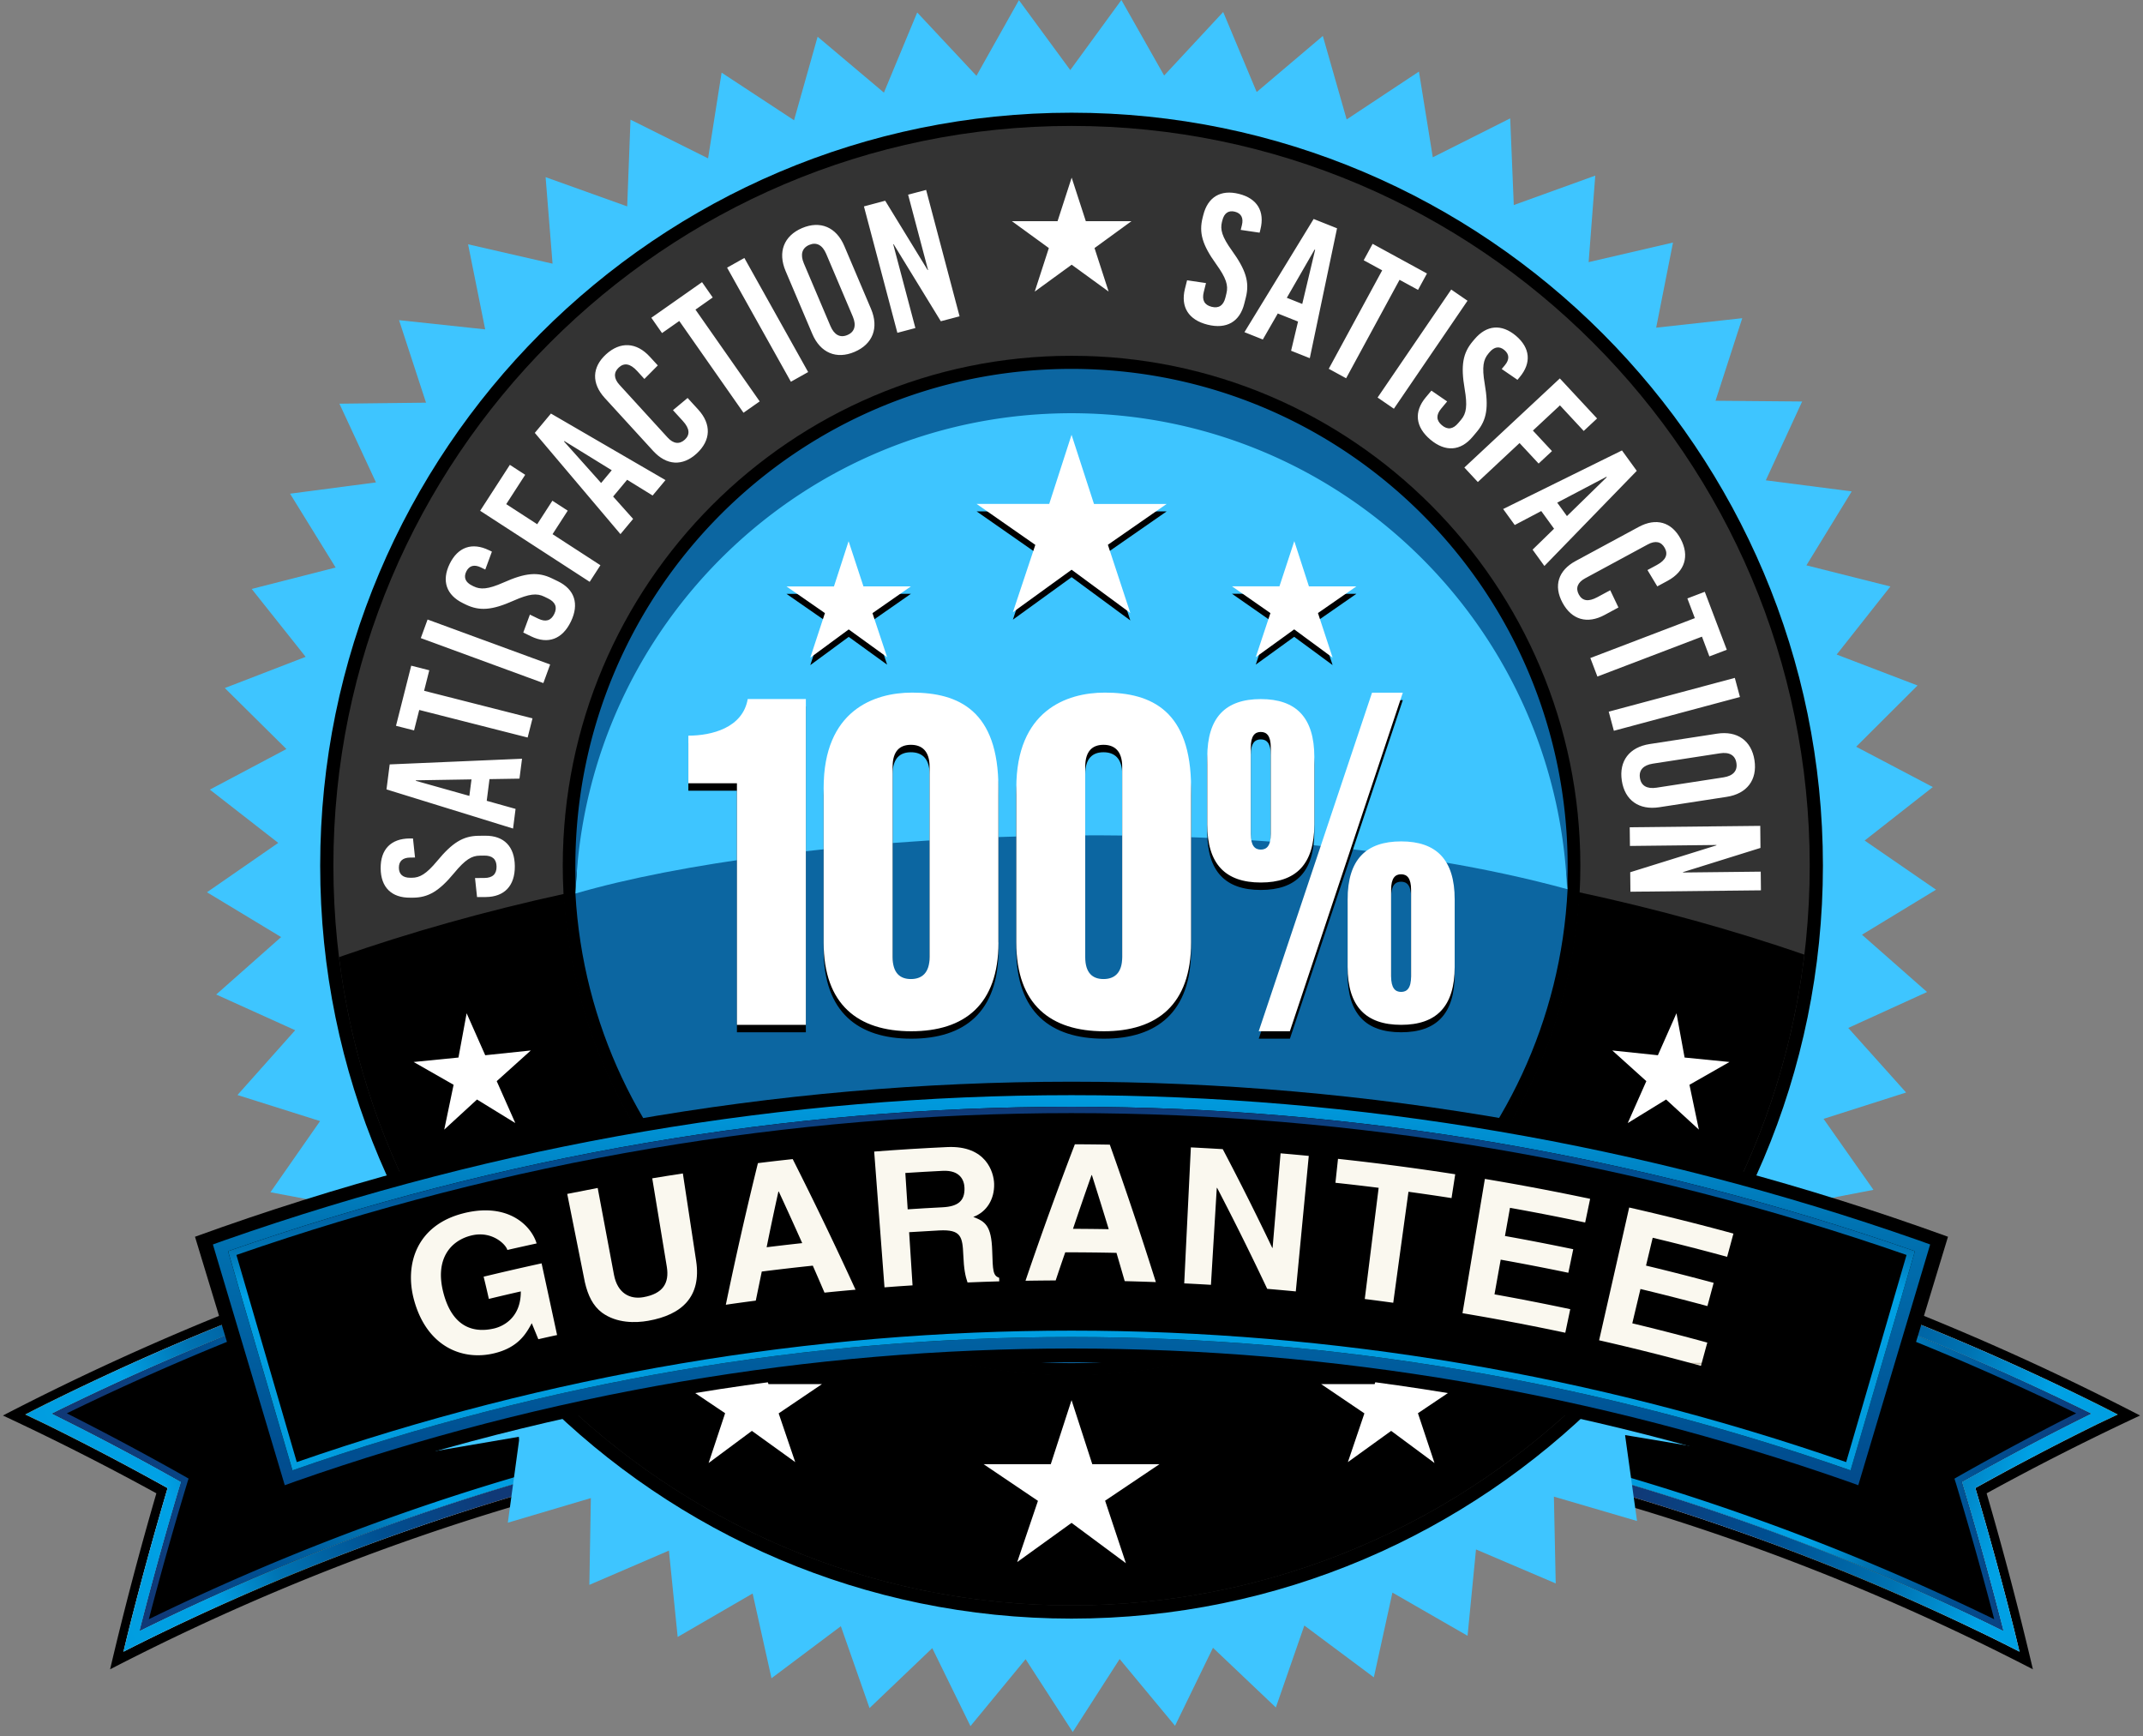
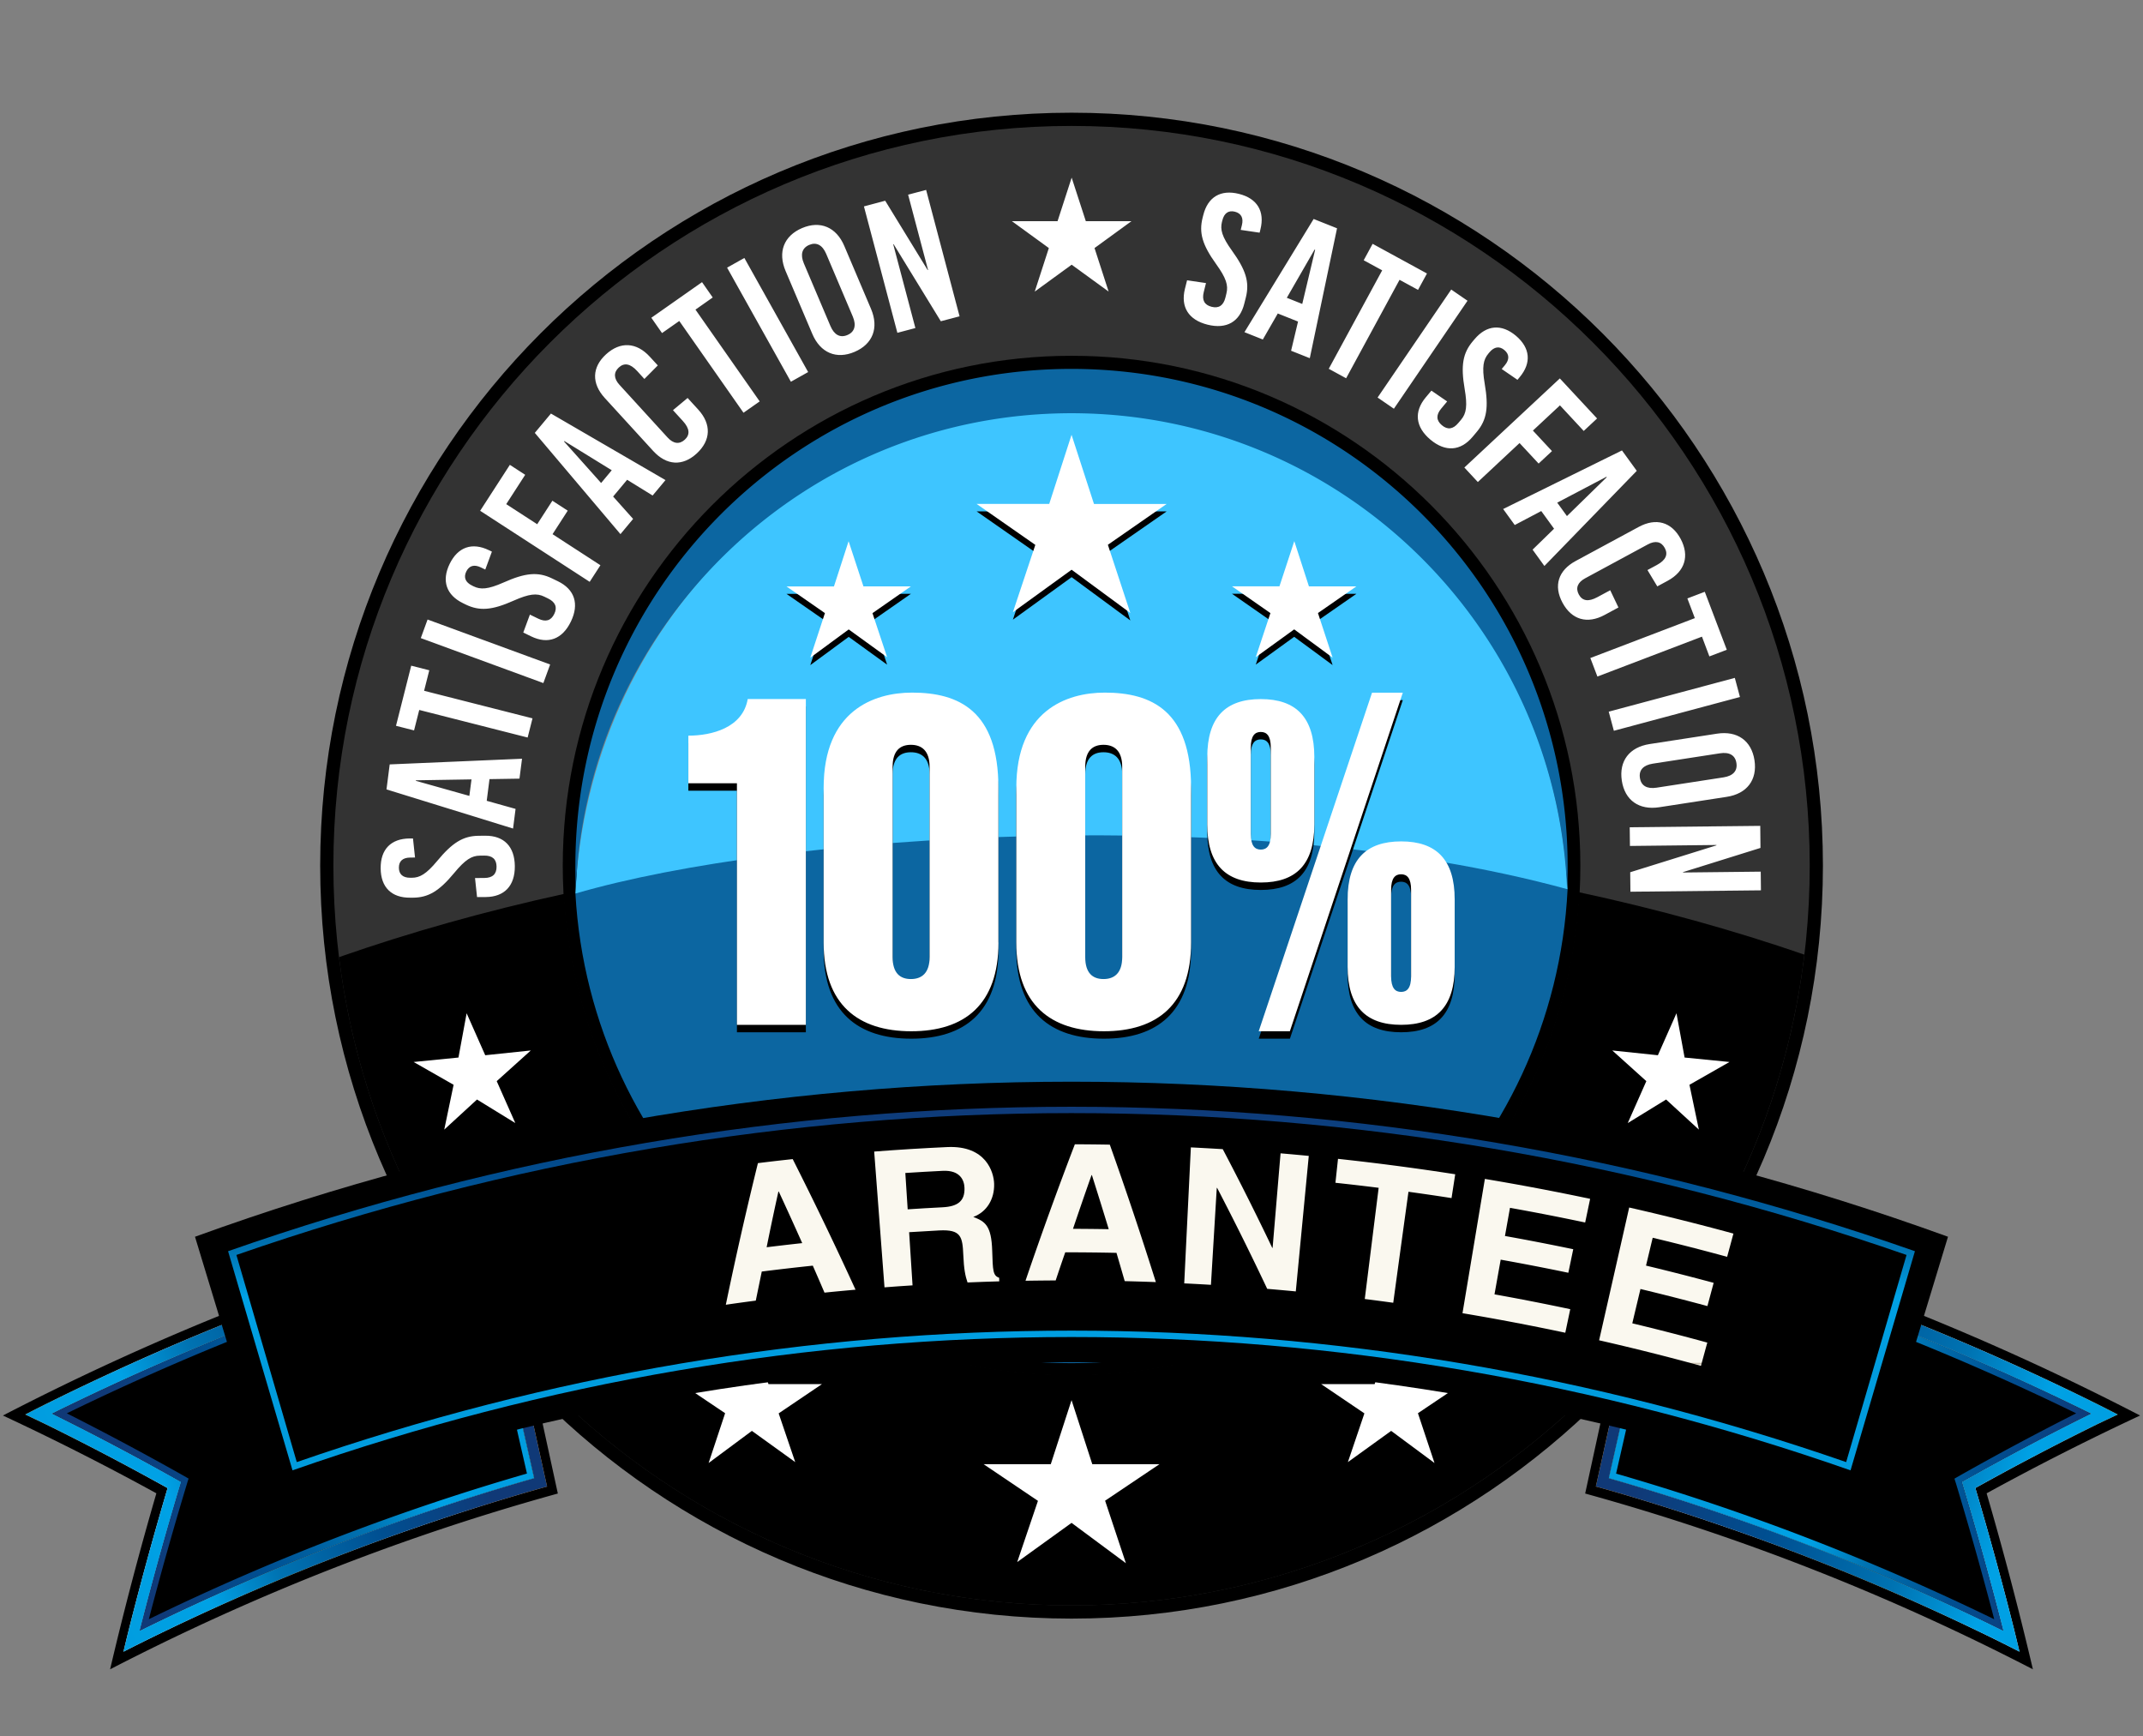
<svg xmlns="http://www.w3.org/2000/svg" width="458" height="371" fill="none">
  <rect width="100%" height="100%" fill="#808080" stroke="none" />
  <path fill="#000" d="M23.531 356.727c30.83-15.938 62.7-28.455 95.689-37.563-4.225-19.416-8.438-38.844-12.663-58.261C70.051 270.972 34.733 284.839.625 302.494a561.314 561.314 0 0 1 32.795 16.624 736.069 736.069 0 0 0-9.889 37.609Z" />
  <path fill="url(#a)" d="M11.13 302.093c29.758-14.702 60.371-26.556 91.91-35.56 3.711 16.453 7.41 32.894 11.122 49.347-28.924 8.273-56.98 19.131-84.294 32.609a751.767 751.767 0 0 1 8.838-31.796 588.728 588.728 0 0 0-27.576-14.6Zm-5.72.183c1.78.847 2.671 1.27 4.453 2.128a572.19 572.19 0 0 1 25.955 13.593 782.461 782.461 0 0 0-8.21 29.943 401.94 401.94 0 0 0-1.222 5.034c1.747-.904 2.626-1.339 4.384-2.22 27.189-13.409 55.119-24.221 83.917-32.459.891-.252 1.336-.378 2.238-.618-.217-.961-.32-1.442-.537-2.403-3.642-16.464-7.273-32.929-10.916-49.393-.217-.962-.32-1.442-.537-2.403-.982.274-1.473.4-2.455.675-31.664 9.039-62.403 20.938-92.275 35.698a308.226 308.226 0 0 0-4.796 2.425Z" />
  <path fill="url(#b)" d="M11.13 302.093c29.758-14.702 60.371-26.556 91.91-35.56 3.711 16.453 7.41 32.894 11.122 49.347-28.924 8.273-56.98 19.131-84.294 32.609a751.767 751.767 0 0 1 8.838-31.796 588.728 588.728 0 0 0-27.576-14.6Zm-5.72.183c1.78.847 2.671 1.27 4.453 2.128a572.19 572.19 0 0 1 25.955 13.593 782.461 782.461 0 0 0-8.21 29.943 401.94 401.94 0 0 0-1.222 5.034c1.747-.904 2.626-1.339 4.384-2.22 27.189-13.409 55.119-24.221 83.917-32.459.891-.252 1.336-.378 2.238-.618-.217-.961-.32-1.442-.537-2.403-3.642-16.464-7.273-32.929-10.916-49.393-.217-.962-.32-1.442-.537-2.403-.982.274-1.473.4-2.455.675-31.664 9.039-62.403 20.938-92.275 35.698a308.226 308.226 0 0 0-4.796 2.425Z" />
  <path fill="url(#c)" d="M14.282 302.025c28.444-13.856 57.653-25.115 87.707-33.787 3.54 15.549 7.08 31.109 10.631 46.658-27.69 7.998-54.593 18.364-80.81 31.122a761.94 761.94 0 0 1 8.164-28.993c.126-.424.194-.63.331-1.053-.354-.206-.537-.309-.89-.515a631.086 631.086 0 0 0-25.133-13.432Zm-3.152.068a577.192 577.192 0 0 1 27.565 14.6 751.767 751.767 0 0 0-8.838 31.796c27.302-13.467 55.37-24.336 84.293-32.609-3.711-16.453-7.411-32.894-11.122-49.347-31.527 9.016-62.14 20.858-91.898 35.56Z" />
  <path fill="#000" d="M434.469 356.727c-30.831-15.939-62.7-28.456-95.689-37.563 4.225-19.417 8.438-38.844 12.663-58.261 36.506 10.069 71.824 23.936 105.932 41.59a562.055 562.055 0 0 0-32.795 16.625 735.967 735.967 0 0 1 9.889 37.609Z" />
  <path fill="url(#d)" d="M446.87 302.093a576.907 576.907 0 0 0-27.565 14.6 752.968 752.968 0 0 1 8.838 31.796c-27.302-13.467-55.37-24.336-84.293-32.609 3.711-16.453 7.41-32.894 11.122-49.347 31.527 9.016 62.14 20.858 91.898 35.56Zm5.72.183a373.247 373.247 0 0 0-4.807-2.437c-29.871-14.759-60.611-26.659-92.275-35.698-.982-.274-1.473-.412-2.455-.675-.217.961-.32 1.442-.537 2.403-3.642 16.465-7.273 32.929-10.916 49.394-.217.961-.32 1.441-.537 2.402.891.241 1.336.366 2.239.618 28.798 8.238 56.739 19.05 83.916 32.46 1.758.881 2.638 1.327 4.385 2.22-.48-2.014-.731-3.021-1.222-5.035a763.239 763.239 0 0 0-8.21-29.942 583.31 583.31 0 0 1 25.955-13.593c1.792-.847 2.683-1.27 4.464-2.117Z" />
  <path fill="url(#e)" d="M446.87 302.093a576.907 576.907 0 0 0-27.565 14.6 752.968 752.968 0 0 1 8.838 31.796c-27.302-13.467-55.37-24.336-84.293-32.609 3.711-16.453 7.41-32.894 11.122-49.347 31.527 9.016 62.14 20.858 91.898 35.56Zm5.72.183a373.247 373.247 0 0 0-4.807-2.437c-29.871-14.759-60.611-26.659-92.275-35.698-.982-.274-1.473-.412-2.455-.675-.217.961-.32 1.442-.537 2.403-3.642 16.465-7.273 32.929-10.916 49.394-.217.961-.32 1.441-.537 2.402.891.241 1.336.366 2.239.618 28.798 8.238 56.739 19.05 83.916 32.46 1.758.881 2.638 1.327 4.385 2.22-.48-2.014-.731-3.021-1.222-5.035a763.239 763.239 0 0 0-8.21-29.942 583.31 583.31 0 0 1 25.955-13.593c1.792-.847 2.683-1.27 4.464-2.117Z" />
  <path fill="url(#f)" d="M443.718 302.025a600.778 600.778 0 0 0-25.121 13.444c-.354.205-.537.308-.891.514.126.424.194.63.331 1.053a800.372 800.372 0 0 1 8.165 28.993c-26.218-12.757-53.12-23.123-80.811-31.121 3.54-15.549 7.08-31.11 10.631-46.659 30.043 8.673 59.252 19.92 87.696 33.776Zm3.152.068c-29.757-14.702-60.371-26.556-91.91-35.56-3.711 16.453-7.411 32.894-11.122 49.347 28.924 8.273 56.98 19.131 84.294 32.609a751.477 751.477 0 0 0-8.839-31.796 588.551 588.551 0 0 1 27.577-14.6Z" />
-   <path fill="#3EC5FF" d="m239.288 354.53-10.025 15.595-10.072-15.561-11.784 14.302-8.164-16.659-13.406 12.804-6.132-17.495-14.821 11.122-4.031-18.112-16.021 9.29-1.872-18.455-17.003 7.322.32-18.546-17.745 5.263 2.512-18.387-18.258 3.124 4.67-17.952-18.487.926 6.749-17.265-18.465-1.27 8.736-16.35-18.19-3.444 10.608-15.206-17.654-5.572 12.333-13.844-16.877-7.632 13.873-12.277-15.849-9.576 15.233-10.55-14.616-11.384 16.363-8.673-13.166-13.032 17.277-6.67-11.533-14.508 17.939-4.577-9.74-15.778 18.36-2.414-7.81-16.82 18.51-.217-5.766-17.631 18.407 1.968-3.654-18.18 18.053 4.141-1.485-18.49 17.437 6.247.708-18.535 16.58 8.272 2.889-18.318 15.483 10.172 5.036-17.85 14.171 11.946 7.114-17.128L208.686 16.2 217.764.034l10.973 14.943L239.665 0l9.135 16.144 12.618-13.581 7.159 17.105 14.137-11.98 5.093 17.838 15.449-10.229 2.958 18.318 16.545-8.318.765 18.524 17.414-6.292-1.416 18.49 18.03-4.188-3.597 18.192 18.396-2.025-5.709 17.642 18.509.16-7.764 16.843 18.361 2.368-9.683 15.801 17.95 4.52-11.487 14.542 17.288 6.613-13.12 13.089 16.386 8.616-14.571 11.43 15.256 10.503-15.827 9.623 13.908 12.242-16.842 7.678 12.366 13.798-17.642 5.63 10.665 15.171-18.178 3.501 8.781 16.327-18.464 1.316 6.805 17.254-18.498-.869 4.727 17.929-18.258-3.055 2.557 18.364-17.767-5.206.388 18.546-17.037-7.265-1.804 18.455-16.055-9.233-3.973 18.112-14.856-11.075-6.086 17.517-13.44-12.758-8.108 16.671-11.841-14.268Z" />
  <path fill="#000" d="M229.011 345.892c-88.541 0-160.582-72.174-160.582-160.904 0-88.73 72.03-160.903 160.582-160.903 88.553 0 160.582 72.173 160.582 160.903-.011 88.73-72.041 160.904-160.582 160.904Zm0-318.638c-86.805 0-157.43 70.766-157.43 157.746 0 86.979 70.625 157.745 157.43 157.745 86.806 0 157.431-70.766 157.431-157.745 0-86.98-70.625-157.746-157.431-157.746Z" />
  <path fill="#333" d="M229.011 343.066c-86.988 0-157.761-70.916-157.761-158.078S142.023 26.911 229.011 26.911s157.762 70.915 157.762 158.077c0 87.174-70.774 158.078-157.762 158.078Zm0-266.9c-59.891 0-108.603 48.822-108.603 108.822s48.724 108.821 108.603 108.821c59.88 0 108.604-48.821 108.604-108.821S288.891 76.167 229.011 76.167Z" />
  <path fill="#fff" d="m229.034 37.963 3.026 9.302h9.752l-7.891 5.744 3.015 9.302-7.902-5.744-7.89 5.744 3.014-9.302-7.901-5.744h9.763l3.014-9.302Z" />
  <path fill="url(#g)" d="M385.631 204.004c-15.118-5.217-31.23-9.691-48.153-13.329-2.957 57.38-50.471 103.146-108.467 103.146-57.995 0-105.315-45.595-108.443-102.803-16.923 3.707-33.023 8.238-48.119 13.524 9.637 77.975 76.174 138.535 156.562 138.535 80.571-.011 147.211-60.835 156.62-139.073Z" />
  <path fill="#000" d="M229.011 293.947c-59.96 0-108.74-48.879-108.74-108.959 0-60.08 48.78-108.959 108.74-108.959 59.96 0 108.741 48.879 108.741 108.959-.011 60.08-48.781 108.959-108.741 108.959Zm0-214.863c-58.281 0-105.692 47.506-105.692 105.904 0 58.398 47.411 105.904 105.692 105.904 58.282 0 105.692-47.506 105.692-105.904 0-58.398-47.41-105.903-105.692-105.903Z" />
  <path fill="#3EC5FF" d="M335.023 190.034c0 .08-212.035 1.27-212.058.915 2.649-57.036 48.427-103.33 106.001-103.33 57.584.012 103.408 45.39 106.057 102.415Z" />
  <path fill="#0C66A1" d="M335.023 190.034c-2.752 56.258-49.226 101.27-106.046 101.27-56.82 0-102.871-44.462-106-100.355 44.088-12.86 144.002-19.565 212.046-.915Z" />
  <path fill="#0C66A1" d="M335.034 185.068c0 1.579-.022 3.17-.125 4.748-2.432-56.487-48.93-101.51-105.921-101.51-56.991 0-103.465 45.035-105.92 101.51a93.987 93.987 0 0 1-.103-4.748c0-58.672 47.468-106.235 106.023-106.235 58.579 0 106.046 47.563 106.046 106.235Z" />
  <path fill="#fff" d="m229.011 299.21 4.431 13.684h14.353l-11.613 7.803 4.442 13.352-11.613-8.615-11.613 8.375 4.431-13.078-11.613-7.837h14.353l4.442-13.684ZM297.318 284.874l3.54 10.903H312.3l-9.261 6.225 3.54 10.64-9.261-6.865-9.249 6.671 3.529-10.412-9.25-6.259h11.442l3.528-10.903ZM160.693 284.874l-3.529 10.903h-11.441l9.249 6.225-3.528 10.64 9.249-6.865 9.26 6.671-3.539-10.412 9.26-6.259h-11.441l-3.54-10.903ZM344.581 224.484l9.74 1.019 3.973-8.971 1.736 9.463 9.592.949-8.553 4.874 2.01 9.577-7-6.43-8.198 5.034 3.973-8.959-7.273-6.556ZM113.442 224.484l-9.74 1.019-3.974-8.971-1.747 9.463-9.58.949 8.541 4.874-1.998 9.577 7-6.43 8.187 5.034-3.974-8.959 7.285-6.556Z" />
  <path fill="#000" d="m229.011 94.508 4.796 14.783h15.518l-12.549 8.718 4.796 14.577-12.549-9.245-12.549 9.084 4.795-14.393-12.549-8.753h15.518l4.773-14.771Zm47.605 22.723 3.129 9.668h10.14l-8.21 5.698 3.128 9.531-8.21-6.041-8.21 5.938 3.129-9.416-8.21-5.721h10.14l3.174-9.657Zm-92.081 9.668h10.14l-8.21 5.721 3.129 9.416-8.21-5.938-8.21 6.041 3.128-9.53-8.21-5.698h10.14l3.129-9.669 3.174 9.657Z" />
  <path fill="#fff" d="m229.011 92.918 4.796 14.782h15.518l-12.549 8.719 4.796 14.576-12.549-9.245-12.549 9.085 4.795-14.394-12.549-8.752h15.518l4.773-14.771Zm47.605 22.723 3.129 9.668h10.14l-8.21 5.698 3.128 9.531-8.21-6.042-8.21 5.939 3.129-9.417-8.21-5.721h10.14l3.174-9.656Zm-92.081 9.668h10.14l-8.21 5.721 3.129 9.416-8.21-5.938-8.21 6.041 3.128-9.531-8.21-5.698h10.14l3.129-9.668 3.174 9.657Z" />
  <path fill="#000" d="M147.116 158.798c4.967 0 11.624-1.659 12.686-7.826h12.424v69.622h-14.73V168.97h-10.38v-10.172Zm66.275 44.199c0 13.295-7.274 18.97-18.636 18.97-11.361 0-18.727-5.675-18.727-18.97v-33.055c0-16.43 10.643-20.343 18.899-20.343 10.025 0 18.452 3.913 18.452 20.343v33.055h.012Zm-14.719-37.551c0-3.421-1.69-4.691-3.997-4.691-2.306 0-3.905 1.27-3.905 4.691v40.675c0 3.421 1.599 4.691 3.905 4.691 2.307 0 3.997-1.27 3.997-4.691v-40.675Zm55.883 37.551c0 13.295-7.274 18.97-18.635 18.97-11.362 0-18.716-5.675-18.716-18.97v-33.055c0-16.43 10.643-20.343 18.899-20.343 10.025 0 18.452 3.913 18.452 20.343v33.055Zm-14.719-37.551c0-3.421-1.69-4.691-3.996-4.691-2.307 0-3.905 1.27-3.905 4.691v40.675c0 3.421 1.598 4.691 3.905 4.691 2.306 0 3.996-1.27 3.996-4.691v-40.675Zm18.179-2.048c0-8.513 3.905-12.414 11.442-12.414 7.536 0 11.441 3.913 11.441 12.414v14.37c0 8.513-3.905 12.415-11.441 12.415-7.537 0-11.442-3.913-11.442-12.415v-14.37Zm13.577-2.06c0-2.54-.891-3.329-2.135-3.329-1.245 0-2.136.778-2.136 3.329v18.478c0 2.54.891 3.33 2.136 3.33 1.244 0 2.135-.778 2.135-3.33v-18.478Zm28.216-11.727-24.128 72.356h-6.657l24.219-72.356h6.566Zm-11.796 44.199c0-8.502 3.905-12.415 11.442-12.415 7.536 0 11.441 3.913 11.441 12.415v14.37c0 8.501-3.905 12.414-11.441 12.414-7.537 0-11.442-3.913-11.442-12.414v-14.37Zm13.566-2.06c0-2.54-.891-3.329-2.136-3.329-1.244 0-2.135.778-2.135 3.329v18.478c0 2.54.891 3.33 2.135 3.33 1.245 0 2.136-.778 2.136-3.33V191.75Z" />
  <path fill="#fff" d="M147.116 157.208c4.967 0 11.624-1.659 12.686-7.826h12.424v69.622h-14.73V167.38h-10.38v-10.172Zm66.275 44.199c0 13.295-7.274 18.97-18.636 18.97-11.361 0-18.727-5.675-18.727-18.97v-33.055c0-16.43 10.643-20.343 18.899-20.343 10.025 0 18.452 3.913 18.452 20.343v33.055h.012Zm-14.719-37.551c0-3.421-1.69-4.691-3.997-4.691-2.306 0-3.905 1.27-3.905 4.691v40.675c0 3.421 1.599 4.691 3.905 4.691 2.307 0 3.997-1.27 3.997-4.691v-40.675Zm55.883 37.551c0 13.295-7.274 18.97-18.635 18.97-11.362 0-18.716-5.675-18.716-18.97v-33.055c0-16.43 10.643-20.343 18.899-20.343 10.025 0 18.452 3.913 18.452 20.343v33.055Zm-14.719-37.551c0-3.421-1.69-4.691-3.996-4.691-2.307 0-3.905 1.27-3.905 4.691v40.675c0 3.421 1.598 4.691 3.905 4.691 2.306 0 3.996-1.27 3.996-4.691v-40.675Zm18.179-2.048c0-8.513 3.905-12.415 11.442-12.415 7.536 0 11.441 3.914 11.441 12.415v14.37c0 8.513-3.905 12.414-11.441 12.414-7.537 0-11.442-3.913-11.442-12.414v-14.37Zm13.577-2.06c0-2.54-.891-3.329-2.135-3.329-1.245 0-2.136.778-2.136 3.329v18.478c0 2.54.891 3.33 2.136 3.33 1.244 0 2.135-.778 2.135-3.33v-18.478Zm28.216-11.728-24.14 72.357h-6.657l24.22-72.357h6.577Zm-11.796 44.199c0-8.501 3.905-12.414 11.442-12.414 7.536 0 11.441 3.913 11.441 12.414v14.371c0 8.501-3.905 12.414-11.441 12.414-7.537 0-11.442-3.913-11.442-12.414v-14.371Zm13.566-2.059c0-2.54-.891-3.33-2.136-3.33-1.244 0-2.135.778-2.135 3.33v18.478c0 2.54.891 3.33 2.135 3.33 1.245 0 2.136-.778 2.136-3.33V190.16ZM87.544 179.176h.72l.434 4.073-1.04.012c-1.598.011-2.42.778-2.409 2.174.012 1.396.857 2.151 2.444 2.139h.354c1.633-.011 3.026-.743 5.39-3.592 3.231-3.902 5.538-5.355 8.883-5.378l1.393-.011c3.985-.035 6.281 2.299 6.315 6.498.034 4.188-2.215 6.568-6.2 6.602l-1.873.012-.434-4.073 1.987-.012c1.758-.011 2.626-.824 2.615-2.414-.012-1.602-.891-2.391-2.649-2.369l-.914.012c-1.758.011-3.14.858-5.504 3.718-3.231 3.902-5.538 5.241-8.804 5.264h-.593c-3.986.034-6.27-2.22-6.304-6.259-.045-4.073 2.204-6.361 6.19-6.396ZM111.021 166.395l-6.406.103-.593 4.634 6.166 1.728-.537 4.199-27.05-8.364.684-5.343 28.284-1.213-.548 4.256Zm-10.71 3.685.456-3.524-11.875.194-.012.115 11.431 3.215ZM90.639 147.62l23.168 5.892-1.039 4.097-23.168-5.893-1.108 4.371-3.86-.984 3.255-12.849 3.86.984-1.108 4.382ZM116.126 145.972l-26.195-9.611 1.45-3.97 26.195 9.611-1.45 3.97ZM104.49 117.574l.639.309-1.416 3.833-.936-.458c-1.439-.698-2.512-.377-3.129.881-.605 1.259-.182 2.3 1.245 2.998l.32.16c1.473.721 3.037.675 6.417-.824 4.624-2.059 7.331-2.334 10.345-.869l1.256.606c3.586 1.739 4.602 4.851 2.775 8.627-1.827 3.776-4.899 4.897-8.484 3.158l-1.69-.824 1.416-3.833 1.793.87c1.575.766 2.717.435 3.414-1.007.696-1.43.251-2.54-1.325-3.307l-.822-.4c-1.576-.767-3.197-.618-6.577.881-4.625 2.059-7.274 2.231-10.22.801l-.536-.263c-3.586-1.739-4.637-4.783-2.878-8.41 1.77-3.616 4.807-4.668 8.393-2.929ZM108.19 107.734l6.622 4.291 3.243-5.023 3.278 2.128-3.243 5.023 10.231 6.636-2.295 3.547-23.409-15.183 6.349-9.817 3.277 2.128-4.053 6.27ZM139.477 105.892l-5.447-3.364-2.992 3.582 4.271 4.782-2.706 3.25-18.304-21.636 3.448-4.13 24.482 14.221-2.752 3.295Zm-11.008-2.677 2.273-2.723-10.117-6.236-.08.092 7.924 8.867ZM138.883 76.236l1.701 1.853-2.866 2.895-1.53-1.682c-1.507-1.648-2.797-1.82-3.939-.767s-1.085 2.357.148 3.707l10.277 11.248c1.233 1.35 2.524 1.521 3.677.469 1.142-1.053 1.085-2.357-.423-4.005l-2.101-2.3 3.129-2.608 2.261 2.471c2.855 3.124 2.729 6.59-.32 9.394-3.026 2.78-6.451 2.574-9.306-.55l-10.334-11.304c-2.855-3.124-2.763-6.567.263-9.336 3.049-2.78 6.508-2.609 9.363.515ZM148.635 66.167l13.725 19.61-3.46 2.427-13.725-19.611-3.688 2.585-2.284-3.272 10.836-7.609 2.284 3.273-3.688 2.597ZM169.029 81.579l-13.634-24.382 3.688-2.071 13.634 24.382-3.688 2.07ZM180.447 52.574l5.71 13.444c1.713 4.04.377 7.517-3.517 9.176-3.883 1.66-7.32.206-9.032-3.832l-5.71-13.444c-1.713-4.04-.377-7.518 3.517-9.177 3.883-1.659 7.32-.206 9.032 3.833Zm-8.644 3.719 5.676 13.375c.81 1.91 2.089 2.586 3.631 1.922 1.541-.652 1.952-2.048 1.142-3.959l-5.676-13.375c-.81-1.91-2.089-2.574-3.631-1.922-1.541.664-1.952 2.06-1.142 3.959ZM201.07 68.65l-10.094-16.476-.08.023 4.738 17.906-3.848 1.018-7.148-27.013 4.545-1.213 9.078 14.817.08-.023-4.26-16.087 3.849-1.018 7.148 27.013-4.008 1.053ZM269.376 49.027l-.171.698-4.042-.595.251-1.007c.388-1.544-.148-2.54-1.496-2.883-1.347-.343-2.295.298-2.672 1.842l-.091.343c-.4 1.59-.034 3.124 2.135 6.133 2.958 4.108 3.791 6.705 2.981 9.966l-.343 1.361c-.959 3.88-3.791 5.515-7.856 4.497-4.065-1.018-5.789-3.787-4.83-7.666l.457-1.82 4.042.596-.48 1.934c-.422 1.704.137 2.745 1.679 3.135 1.541.388 2.535-.275 2.957-1.98l.217-.892c.423-1.705-.046-3.261-2.215-6.27-2.958-4.12-3.677-6.682-2.889-9.852l.148-.583c.96-3.879 3.712-5.526 7.617-4.554 3.916.973 5.572 3.73 4.601 7.597ZM275.931 74.954l1.484-6.236-4.327-1.727-3.198 5.56-3.928-1.567 14.788-24.188 5.001 1.991-5.823 27.758-3.997-1.59Zm-.914-11.316 3.3 1.316 2.752-11.579-.114-.046-5.938 10.31ZM299.111 59.794l-11.419 21.041-3.711-2.025L295.4 57.77l-3.951-2.151 1.907-3.513 11.613 6.339-1.907 3.501-3.951-2.15ZM294.418 84.954l15.735-23.078 3.483 2.392-15.735 23.077-3.483-2.39ZM324.769 80.618l-.457.549-3.368-2.311.662-.79c1.028-1.224.982-2.357-.08-3.25-1.062-.903-2.181-.743-3.209.481l-.228.275c-1.051 1.259-1.405 2.78-.777 6.442.857 5 .469 7.7-1.689 10.263l-.903 1.075c-2.569 3.055-5.823 3.284-9.032.584-3.197-2.7-3.54-5.95-.982-9.016l1.211-1.442 3.368 2.311-1.267 1.522c-1.131 1.35-1.085 2.529.137 3.558 1.221 1.03 2.398.87 3.517-.48l.593-.698c1.131-1.35 1.382-2.952.754-6.613-.856-5-.377-7.62 1.724-10.126l.389-.458c2.569-3.055 5.766-3.33 8.849-.743 3.072 2.608 3.357 5.812.788 8.867ZM333.39 86.625l-5.778 5.389 4.077 4.382-2.855 2.666-4.077-4.382-8.918 8.329-2.877-3.1 20.405-19.04 7.959 8.559-2.855 2.666-5.081-5.47ZM327.544 117.46l4.59-4.474-2.74-3.776-5.664 2.987-2.478-3.421 25.395-12.518 3.163 4.36-19.743 20.331-2.523-3.489Zm5.264-10.046 2.078 2.872 8.507-8.307-.069-.091-10.516 5.526ZM356.399 124.119l-2.204 1.19-2.101-3.49 1.998-1.075c1.964-1.064 2.444-2.277 1.702-3.639-.743-1.373-2.01-1.636-3.62-.766l-13.394 7.242c-1.61.87-2.09 2.082-1.359 3.455.742 1.373 2.01 1.637 3.974.573l2.74-1.476 1.759 3.684-2.946 1.59c-3.723 2.014-7.046 1.041-9.01-2.609-1.952-3.615-.913-6.899 2.809-8.913l13.463-7.276c3.722-2.014 7.022-1.076 8.975 2.54 1.941 3.649.925 6.968-2.786 8.97ZM363.741 136.052l-22.347 8.524-1.507-3.958 22.335-8.524-1.598-4.211 3.722-1.419 4.705 12.392-3.723 1.418-1.587-4.222ZM343.815 152.082l26.949-7.219 1.096 4.084-26.948 7.22-1.097-4.085ZM369.028 170.286l-14.41 2.219c-4.328.664-7.366-1.487-8.005-5.675-.639-4.187 1.599-7.151 5.938-7.826l14.41-2.22c4.328-.663 7.365 1.488 8.005 5.675.639 4.188-1.599 7.163-5.938 7.827Zm-1.462-9.303-14.33 2.209c-2.044.32-3.015 1.396-2.752 3.055.251 1.659 1.496 2.391 3.54 2.082l14.33-2.208c2.044-.321 3.015-1.396 2.752-3.055-.251-1.671-1.496-2.403-3.54-2.083ZM348.406 186.396l18.43-5.744v-.08l-18.487.206-.046-3.993 27.896-.298.046 4.714-16.558 5.172v.08l16.615-.183.045 3.993-27.896.297-.045-4.164Z" />
  <path fill="#000" d="M399.048 321.143c-110.625-40.057-229.471-40.057-340.096 0-5.755-18.947-11.522-37.894-17.277-56.853 121.781-44.176 252.88-44.176 374.649 0-5.755 18.959-11.521 37.906-17.276 56.853Z" />
-   <path fill="url(#h)" d="M409.256 267.379c-4.59 15.607-9.18 31.224-13.771 46.831-108.489-37.986-224.481-37.986-332.982 0-4.59-15.607-9.18-31.224-13.771-46.831 117.419-41.155 243.117-41.155 360.524 0Zm3.255-1.441c-1.028-.367-1.542-.55-2.558-.916-117.842-41.316-244.053-41.316-361.895 0-1.027.366-1.541.549-2.557.916.285.938.422 1.407.696 2.345 4.659 15.584 9.306 31.178 13.965 46.762.286.938.423 1.407.697 2.345.936-.343 1.404-.503 2.352-.846 108.056-37.826 223.545-37.826 331.589 0 .936.332 1.405.503 2.352.846.286-.938.423-1.407.697-2.345 4.659-15.584 9.306-31.178 13.965-46.762.274-.927.411-1.396.697-2.345Z" />
  <path fill="url(#i)" d="M407.463 268.18c-4.304 14.76-8.598 29.508-12.903 44.268-107.941-37.46-223.191-37.46-331.132 0-4.305-14.76-8.598-29.508-12.903-44.268 116.3-40.412 240.65-40.412 356.938 0Zm1.793-.801c-117.407-41.155-243.105-41.155-360.513 0l13.771 46.831c108.49-37.987 224.482-37.987 332.983 0 4.579-15.618 9.169-31.225 13.759-46.831Z" />
-   <path fill="url(#j)" d="M103.359 272.825a589.636 589.636 0 0 1 12.39-2.849 7617.203 7617.203 0 0 1 3.311 15.321c-1.336.286-2.672.583-4.008.892-.468-1.144-.936-2.277-1.404-3.421-1.142 2.094-2.764 5.149-7.982 6.419-6.874 1.682-14.422-1.442-17.151-11.282-2.113-7.597.434-16.144 10.665-18.661.023-.011.057-.011.08-.023 9.34-2.254 14.262 2.666 15.427 6.499-2.09.458-4.168.915-6.258 1.396-.251-1.099-3.208-4.176-7.662-3.101-4.499 1.087-7.89 5.08-5.995 12.288 2.01 7.678 6.829 8.559 10.928 7.563 1.336-.331 5.63-1.888 5.607-7.894a460.495 460.495 0 0 0-6.829 1.601 197.11 197.11 0 0 0-1.119-4.748Z" />
-   <path fill="url(#k)" d="M148.783 269.473c1.13 7.586-2.98 11.499-10.266 12.78-2.66.469-6.714.561-9.854-1.739-1.918-1.442-2.992-3.615-3.654-6.464-1.256-6.305-2.523-12.609-3.78-18.913 2.17-.435 4.34-.859 6.509-1.27 1.165 6.189 2.318 12.368 3.483 18.558.754 3.982 3.437 5.286 6.28 4.782 4.191-.743 5.573-3.009 5.013-6.487l-3.117-18.913c2.181-.366 4.362-.709 6.543-1.041l2.843 18.707Z" />
  <path fill="url(#l)" d="M161.527 277.94a400.4 400.4 0 0 0-6.406.881 817.328 817.328 0 0 1 6.862-30.263 417.6 417.6 0 0 1 7.434-.859 800.346 800.346 0 0 1 13.428 27.907c-2.215.194-4.43.4-6.634.629a624.192 624.192 0 0 0-2.501-5.767 506.18 506.18 0 0 0-10.905 1.259c-.422 2.071-.856 4.142-1.278 6.213Zm2.318-11.408c2.534-.309 5.069-.606 7.604-.881a795.334 795.334 0 0 0-5.012-11.018c-.023 0-.058.012-.08.012a620.882 620.882 0 0 0-2.512 11.887Z" />
  <path fill="url(#m)" d="M186.83 246.086c5.207-.4 10.426-.721 15.644-.961 8.256-.366 9.923 5.355 9.991 7.849.092 3.204-1.518 5.996-4.453 7.082 2.512.962 3.882 1.82 4.042 7.243.126 4.256.16 5.309 1.485 5.755.011.252.011.515.023.767-2.261.068-4.522.137-6.783.24-.468-1.361-.777-2.849-.902-5.847-.171-3.958-.48-5.503-5.116-5.274-2.158.114-4.316.24-6.463.377.24 3.788.48 7.575.731 11.362-1.998.126-3.997.263-5.995.423-.742-9.679-1.473-19.348-2.204-29.016Zm14.571 11.911c3.277-.16 4.841-1.316 4.727-4.188-.057-1.533-.879-3.787-4.647-3.604-2.661.126-5.322.286-7.994.458.172 2.586.332 5.172.503 7.769 2.466-.172 4.933-.309 7.411-.435Z" />
  <path fill="url(#n)" d="M225.62 273.626c-2.147.012-4.305.035-6.452.069a817.879 817.879 0 0 1 10.551-29.165c2.489.012 4.979.035 7.468.08a828.682 828.682 0 0 1 9.843 29.371c-2.215-.08-4.442-.149-6.657-.206-.583-2.014-1.165-4.027-1.759-6.041a500.48 500.48 0 0 0-10.95-.115 409.02 409.02 0 0 0-2.044 6.007Zm3.699-11.029c2.547.011 5.093.034 7.64.08a1049.295 1049.295 0 0 0-3.597-11.556h-.08a850.166 850.166 0 0 0-3.963 11.476Z" />
  <path fill="url(#o)" d="M273.681 246.464c2.01.172 4.02.355 6.029.549l-2.774 28.959a526.6 526.6 0 0 0-6.109-.549 608.964 608.964 0 0 0-10.7-21.568h-.08c-.411 6.899-.833 13.81-1.244 20.709a487.157 487.157 0 0 0-5.71-.308c.468-9.691.948-19.371 1.416-29.062 2.273.114 4.545.24 6.817.377a606.618 606.618 0 0 1 10.574 21.087c.023 0 .057 0 .08.012.571-6.751 1.13-13.478 1.701-20.206Z" />
  <path fill="url(#p)" d="M297.764 278.397c-2.033-.274-4.054-.549-6.087-.8.994-7.918 1.976-15.847 2.969-23.765a496.084 496.084 0 0 0-9.238-1.075l.549-5.115a545.615 545.615 0 0 1 25.052 3.296l-.788 5.091c-3.06-.48-6.131-.927-9.203-1.35a8384.074 8384.074 0 0 0-3.254 23.718Z" />
  <path fill="url(#q)" d="M338.78 261.246a516.215 516.215 0 0 0-16.066-3.135c-.354 2.002-.72 4.016-1.074 6.018 4.876.87 9.74 1.82 14.593 2.826-.354 1.682-.696 3.364-1.05 5.035a517.535 517.535 0 0 0-14.456-2.803c-.446 2.471-.88 4.942-1.325 7.414a517.017 517.017 0 0 1 16.192 3.169l-1.062 5.034a516.242 516.242 0 0 0-21.97-4.176c1.599-9.565 3.186-19.13 4.785-28.695a539.68 539.68 0 0 1 22.495 4.256c-.354 1.705-.708 3.375-1.062 5.057Z" />
  <path fill="url(#r)" d="M369.119 268.58a516.224 516.224 0 0 0-15.906-4.073c-.48 1.98-.948 3.97-1.428 5.95a532.229 532.229 0 0 1 14.457 3.684c-.446 1.659-.891 3.307-1.336 4.966a522.322 522.322 0 0 0-14.308-3.65c-.582 2.448-1.165 4.885-1.747 7.334a513.02 513.02 0 0 1 16.032 4.119c-.457 1.659-.902 3.307-1.359 4.966a516.076 516.076 0 0 0-21.764-5.458c2.146-9.462 4.293-18.913 6.429-28.375a540.498 540.498 0 0 1 22.277 5.572c-.445 1.659-.89 3.306-1.347 4.965Z" />
  <defs>
    <linearGradient id="a" x1="116.925" x2="5.409" y1="308.226" y2="308.226" gradientUnits="userSpaceOnUse">
      <stop stop-color="#F89923" />
      <stop offset=".25" stop-color="#fff" />
      <stop offset=".5" stop-color="#F89923" />
      <stop offset=".75" stop-color="#fff" />
      <stop offset="1" stop-color="#F89923" />
    </linearGradient>
    <linearGradient id="b" x1="103.6" x2="11.849" y1="291.858" y2="328.273" gradientUnits="userSpaceOnUse">
      <stop offset=".09" stop-color="#103977" />
      <stop offset=".34" stop-color="#004F91" />
      <stop offset=".58" stop-color="#0073B2" />
      <stop offset=".74" stop-color="#00A1E5" />
      <stop offset="1" stop-color="#019CDE" />
    </linearGradient>
    <linearGradient id="c" x1="18.063" x2="114.014" y1="319.463" y2="295.853" gradientUnits="userSpaceOnUse">
      <stop offset=".09" stop-color="#103977" />
      <stop offset=".34" stop-color="#004F91" />
      <stop offset=".58" stop-color="#0073B2" />
      <stop offset=".74" stop-color="#00A1E5" />
      <stop offset="1" stop-color="#019CDE" />
    </linearGradient>
    <linearGradient id="d" x1="341.063" x2="452.59" y1="308.214" y2="308.214" gradientUnits="userSpaceOnUse">
      <stop stop-color="#F89923" />
      <stop offset=".25" stop-color="#fff" />
      <stop offset=".5" stop-color="#F89923" />
      <stop offset=".75" stop-color="#fff" />
      <stop offset="1" stop-color="#F89923" />
    </linearGradient>
    <linearGradient id="e" x1="346.049" x2="460.652" y1="293.265" y2="329.675" gradientUnits="userSpaceOnUse">
      <stop offset=".09" stop-color="#103977" />
      <stop offset=".34" stop-color="#004F91" />
      <stop offset=".58" stop-color="#0073B2" />
      <stop offset=".74" stop-color="#00A1E5" />
      <stop offset="1" stop-color="#019CDE" />
    </linearGradient>
    <linearGradient id="f" x1="449.659" x2="371.748" y1="322.279" y2="302.559" gradientUnits="userSpaceOnUse">
      <stop offset=".09" stop-color="#103977" />
      <stop offset=".34" stop-color="#004F91" />
      <stop offset=".58" stop-color="#0073B2" />
      <stop offset=".74" stop-color="#00A1E5" />
      <stop offset="1" stop-color="#019CDE" />
    </linearGradient>
    <linearGradient id="g" x1="229.04" x2="229.04" y1="343.317" y2="177.243" gradientUnits="userSpaceOnUse">
      <stop offset=".06" />
      <stop offset="1" />
    </linearGradient>
    <linearGradient id="h" x1="229.006" x2="229.006" y1="376.162" y2="178.859" gradientUnits="userSpaceOnUse">
      <stop offset=".09" stop-color="#103977" />
      <stop offset=".34" stop-color="#004F91" />
      <stop offset=".58" stop-color="#0073B2" />
      <stop offset=".74" stop-color="#00A1E5" />
      <stop offset="1" stop-color="#019CDE" />
    </linearGradient>
    <linearGradient id="i" x1="229" x2="229" y1="230.492" y2="293.281" gradientUnits="userSpaceOnUse">
      <stop offset=".09" stop-color="#103977" />
      <stop offset=".34" stop-color="#004F91" />
      <stop offset=".58" stop-color="#0073B2" />
      <stop offset=".74" stop-color="#00A1E5" />
      <stop offset="1" stop-color="#019CDE" />
    </linearGradient>
    <linearGradient id="j" x1="103.444" x2="103.444" y1="291.621" y2="290.911" gradientUnits="userSpaceOnUse">
      <stop stop-color="#FAF8EF" />
      <stop offset=".14" stop-color="#CFC6B6" />
      <stop offset=".21" stop-color="#B6AA95" />
      <stop offset=".36" stop-color="#CBC2B1" />
      <stop offset=".72" stop-color="#FCF9F0" />
      <stop offset="1" stop-color="#FAF8EF" />
    </linearGradient>
    <linearGradient id="k" x1="135.099" x2="135.099" y1="406.2" y2="290.911" gradientUnits="userSpaceOnUse">
      <stop stop-color="#FAF8EF" />
      <stop offset=".14" stop-color="#CFC6B6" />
      <stop offset=".21" stop-color="#B6AA95" />
      <stop offset=".36" stop-color="#CBC2B1" />
      <stop offset=".72" stop-color="#FCF9F0" />
      <stop offset="1" stop-color="#FAF8EF" />
    </linearGradient>
    <linearGradient id="l" x1="168.983" x2="168.983" y1="291.622" y2="290.911" gradientUnits="userSpaceOnUse">
      <stop stop-color="#FAF8EF" />
      <stop offset=".14" stop-color="#CFC6B6" />
      <stop offset=".21" stop-color="#B6AA95" />
      <stop offset=".36" stop-color="#CBC2B1" />
      <stop offset=".72" stop-color="#FCF9F0" />
      <stop offset="1" stop-color="#FAF8EF" />
    </linearGradient>
    <linearGradient id="m" x1="200.196" x2="200.196" y1="291.622" y2="290.911" gradientUnits="userSpaceOnUse">
      <stop stop-color="#FAF8EF" />
      <stop offset=".14" stop-color="#CFC6B6" />
      <stop offset=".21" stop-color="#B6AA95" />
      <stop offset=".36" stop-color="#CBC2B1" />
      <stop offset=".72" stop-color="#FCF9F0" />
      <stop offset="1" stop-color="#FAF8EF" />
    </linearGradient>
    <linearGradient id="n" x1="233.099" x2="233.099" y1="291.622" y2="290.911" gradientUnits="userSpaceOnUse">
      <stop stop-color="#FAF8EF" />
      <stop offset=".14" stop-color="#CFC6B6" />
      <stop offset=".21" stop-color="#B6AA95" />
      <stop offset=".36" stop-color="#CBC2B1" />
      <stop offset=".72" stop-color="#FCF9F0" />
      <stop offset="1" stop-color="#FAF8EF" />
    </linearGradient>
    <linearGradient id="o" x1="266.402" x2="266.402" y1="291.622" y2="290.911" gradientUnits="userSpaceOnUse">
      <stop stop-color="#FAF8EF" />
      <stop offset=".14" stop-color="#CFC6B6" />
      <stop offset=".21" stop-color="#B6AA95" />
      <stop offset=".36" stop-color="#CBC2B1" />
      <stop offset=".72" stop-color="#FCF9F0" />
      <stop offset="1" stop-color="#FAF8EF" />
    </linearGradient>
    <linearGradient id="p" x1="298.209" x2="298.209" y1="291.622" y2="290.911" gradientUnits="userSpaceOnUse">
      <stop stop-color="#FAF8EF" />
      <stop offset=".14" stop-color="#CFC6B6" />
      <stop offset=".21" stop-color="#B6AA95" />
      <stop offset=".36" stop-color="#CBC2B1" />
      <stop offset=".72" stop-color="#FCF9F0" />
      <stop offset="1" stop-color="#FAF8EF" />
    </linearGradient>
    <linearGradient id="q" x1="326.202" x2="326.202" y1="291.621" y2="290.911" gradientUnits="userSpaceOnUse">
      <stop stop-color="#FAF8EF" />
      <stop offset=".14" stop-color="#CFC6B6" />
      <stop offset=".21" stop-color="#B6AA95" />
      <stop offset=".36" stop-color="#CBC2B1" />
      <stop offset=".72" stop-color="#FCF9F0" />
      <stop offset="1" stop-color="#FAF8EF" />
    </linearGradient>
    <linearGradient id="r" x1="356.113" x2="356.113" y1="291.622" y2="290.911" gradientUnits="userSpaceOnUse">
      <stop stop-color="#FAF8EF" />
      <stop offset=".14" stop-color="#CFC6B6" />
      <stop offset=".21" stop-color="#B6AA95" />
      <stop offset=".36" stop-color="#CBC2B1" />
      <stop offset=".72" stop-color="#FCF9F0" />
      <stop offset="1" stop-color="#FAF8EF" />
    </linearGradient>
  </defs>
</svg>